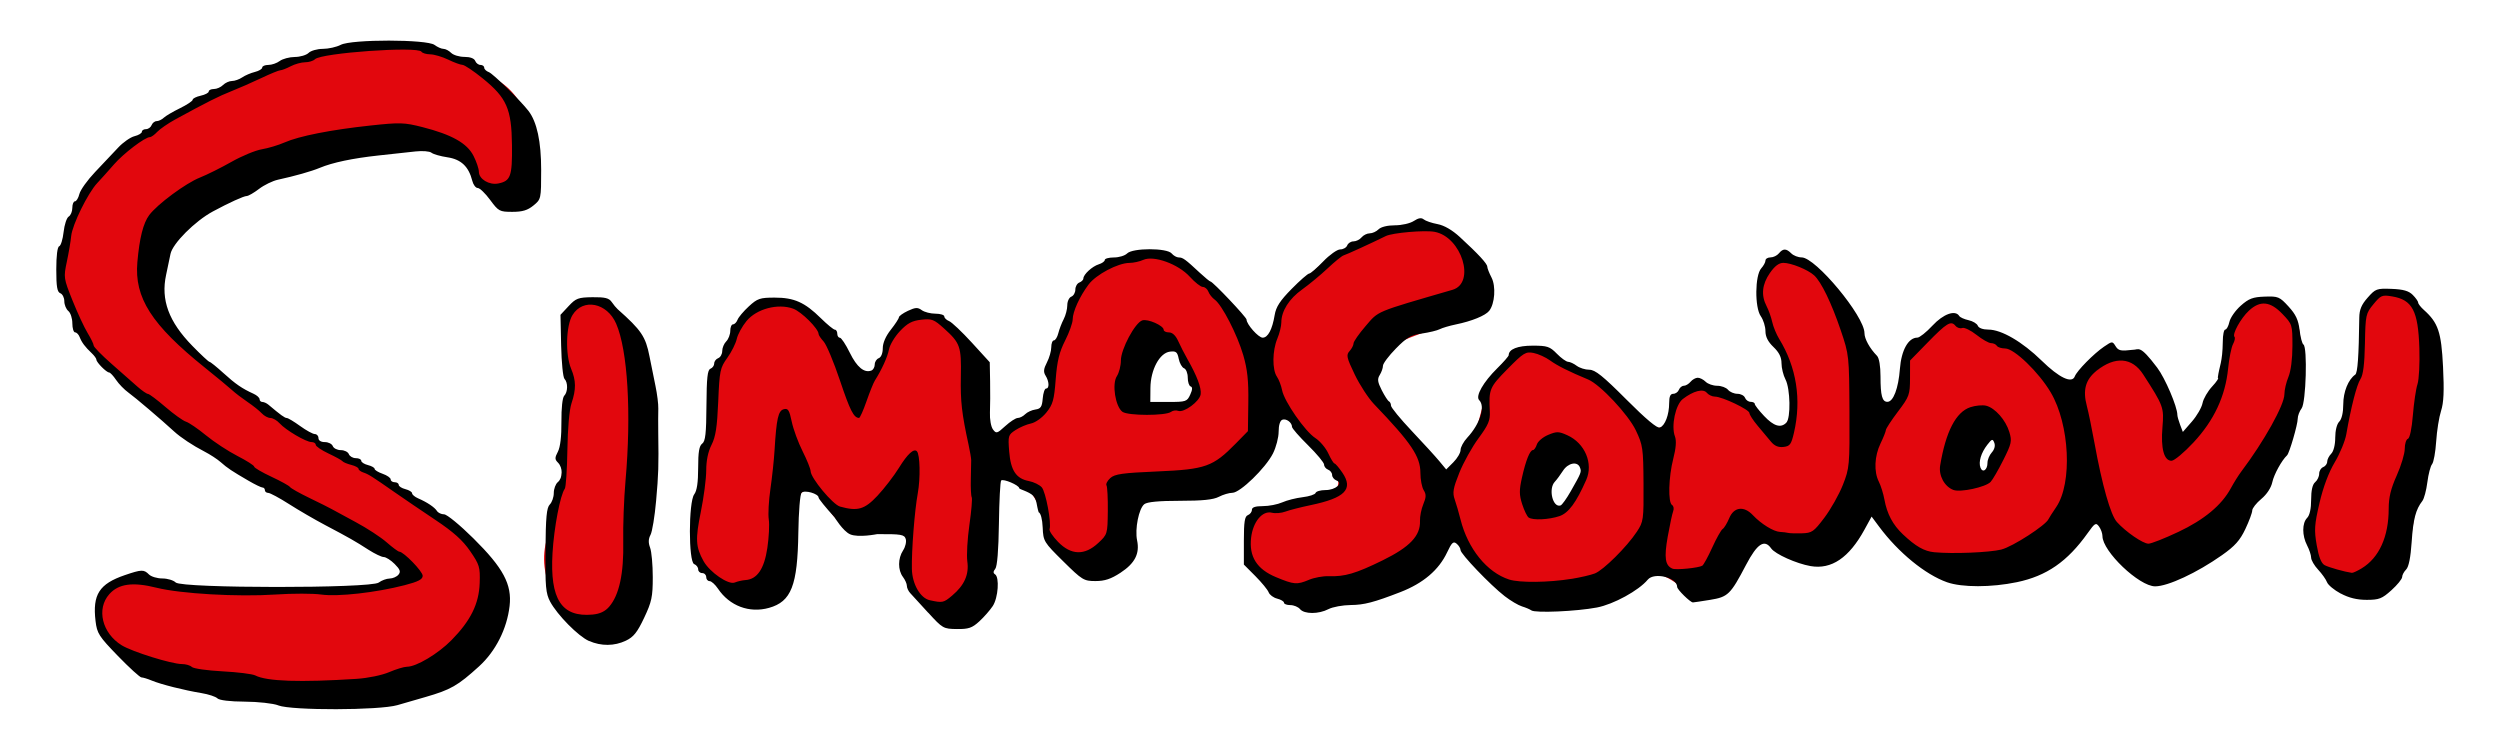
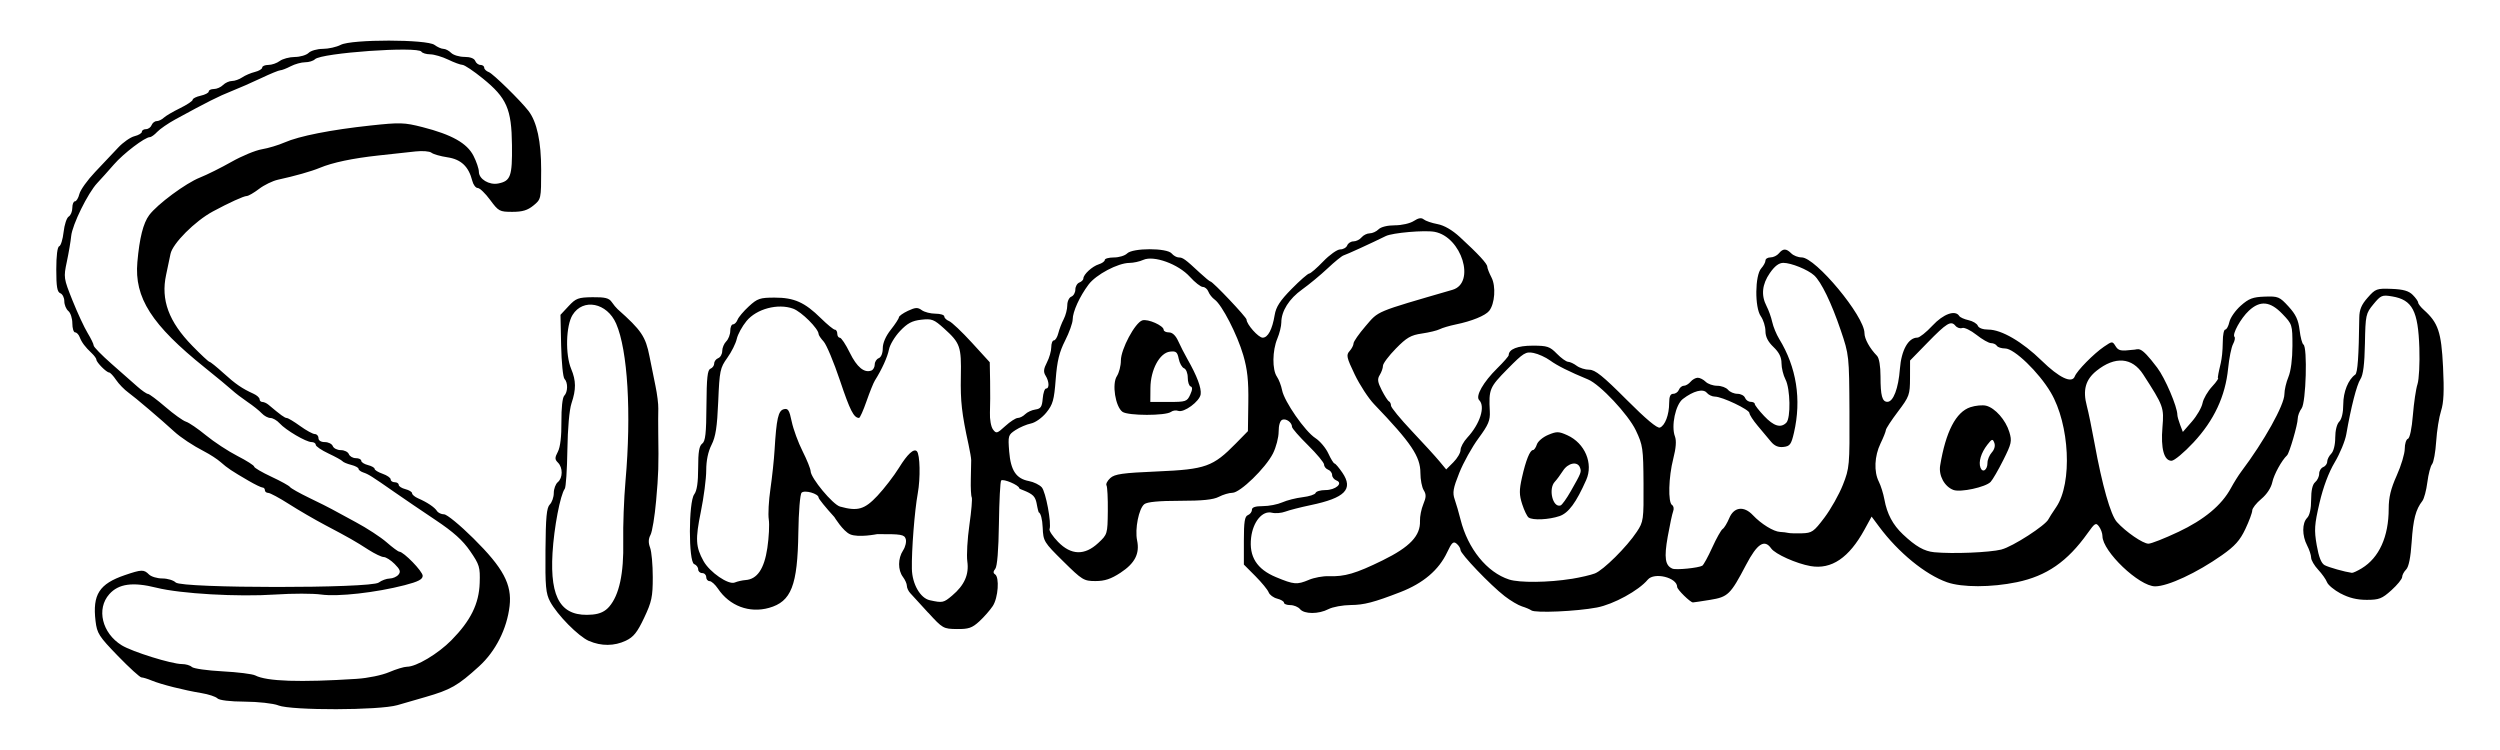
<svg xmlns="http://www.w3.org/2000/svg" width="400" height="120" version="1.1" viewBox="0 0 105.83 31.75">
  <g transform="translate(260.52 -281.77)" stroke-width=".113">
-     <path d="m-244.05 283.68c-2.183 0.058-4.47 0.628-6.101 1.52-1.398 0.47-2.113 0.948-3.492 1.831-1.406 0.618-3.058 2.399-3.597 3.41-0.533 1.457-1.155 2.869-0.259 4.341 0.208 1.088 1.016 2.016 1.866 2.712 3.367 3.55 7.83 5.562 11.961 8.01 0.614 0.913 0.092 0.893-0.801 1.037-1.868 0.302-5.771-0.104-7.21 0.217-1.408-0.048-3.208-0.704-4.124-0.112-0.835 0.539-0.814 1.738 0.771 3.103 1.527 1.358 4.218 1.362 6.321 1.683 3.301 0.419 8.069 0.396 9.435-3.356 0.67-2.708-2.345-4.179-4.123-5.418-0.822-0.542-1.246-0.87-2.051-1.306-1.445-0.668-2.739-1.612-4.174-2.469-1.377-1.204-3.123-1.991-3.94-3.909-1.101-3.632 3.116-5.17 5.789-6.045 2.25-0.583 6.246-2.143 7.489 0.599 3.236 3.403 3.269-3.743 0.406-4.527-0.675-0.747-2.814-1.427-4.166-1.322zm43.663 7.524c-2.99 0.913-4.263 1.121-5.976 3.931-0.826 2.818-2.219-1.228-3.49-1.675-1.508-1.773-4.655-0.799-5.285 1.23-1.072 1.648-0.453 3.346-1.515 4.606-3.289 2.174-2.053-0.524-2.436-2.427-1.025-1.034-1.726-2.305-3.2-1.588-0.371 0.582-0.928 2.013-1.437 2.435-0.491 0.407-0.936-0.158-1.232-1.459-0.907-1.671-3.876-2.312-4.445-0.485-1.315 1.933-1.019 4.238-1.392 6.564-1.118 2.16 0.251 5.145 2.783 4.978 2.094-0.496 0.08-6.483 2.499-4.325 0.391 2.26 4.454 0.055 3.26 2.658 0.664 3.252 3.372 2.639 3.673 0.331 0.051-0.388 0.263-0.816 0.141-1.29-1.031-2.698 0.75-3.999 1.944-1.395 0.645 2.784 2.989 3.895 4.085-7e-3 0.959-1.395 3.018-1.175 4.107-1.652 1.075-0.471 1.18-1.645 2.25-2.294 0.55 0.856 2.836 2.288 2.005 3.317-1.232 0.536-4.291 0.07-3.614 2.417 0.165 1.388 1.912 2.653 3.298 2.31 2.419 0.433 3.497-4.463 5.796-2.565 1.1 2.364 4.344 3.561 6.762 2.032 1.693-2.562 2.963 1.822 4.634-0.527 0.805-4.302 4.854 1.292 5.72-2.777 0.585-0.419 0.795 1.131 1.294 1.171 2.277 2.949 5.195-0.42 8.515-0.916 0.685 3.729 5.449 2.553 6.281-0.42 1.471-1.918 2.554-4.399 2.211-6.909 0.238-2.867-3.497-2.446-3.097 0.315-0.132 1.292-0.887 2.654-1.866 3.464-0.716-0.653-0.418-2.109-1.234-2.8-1.756-2.774-3.306 3.33-5.474-0.802-0.458-0.464-1.124-0.54-1.71-0.765-0.464-0.178-0.911-0.547-1.345-0.559-0.443-0.012-0.665 0.315-1.008 0.629-0.379 0.348-0.861 0.718-1.007 1.446-1.316 4.788-1.376-2.434-2.951-3.277-1.402-2.849-4.373-0.91-2.739 1.66 1.391 1.109 1.412 6.083-0.821 3.19-0.989-0.506-2.332-1.539-3.232-0.354-0.491 3.572-2.911-1.592-4.809-1.48-1.415-1.079-2.411-0.377-2.965 0.795-0.444 0.941-0.502 2.243-1.022 2.734-0.058 0.528-0.896 1.785-1.301 0.746-1.134-1.407-3.741-3.206-1.83-5.024 1.633-0.872 5.837-1.528 3.226-3.967-0.529-0.698-1.274-0.951-2.048-1.221zm-5.626 15.971 0.04 0.095zm46.731-12.987c-0.922 0.049-0.449-0.076-0.861 0.305-0.05 0.31-0.334 0.529-0.389 0.839-0.116 0.656 0.023 1.322-0.088 1.989-0.24 1.434-0.759 2.875-1.266 4.244-1.398 1.606-1.107 5.216 1.555 5.402 2.509-0.626 1.607-4.041 2.681-5.929 0.403-2.18 1.083-6.196-1.631-6.85zm-76.149 0.355c-1.79-0.111-1.12 2.574-0.886 3.623-0.519 2.119-0.172 3.988-0.899 6.027-1.582 3.395 4.176 7.027 4.14 2.007-0.251-3.064 0.806-6.239-0.135-9.306-0.2-0.947-1.188-2.36-2.219-2.35zm69.241 1.319-0.084 0.042zm-44.613 0.589c1.571 1.618 0.704 3.072-1.057 2.52-0.534-0.552 0.024-1.828 0.43-2.318l0.416-0.196 0.211-7e-3zm34.56 3.751c1.336 1.864-2.195 2.58 0 0zm-17.746 1.004c1.173 0.488 0.21 1.687-0.457 2.107-0.741 0.465-1.442-0.112 0.457-2.107z" fill="#e2070d" />
    <path d="m-248.74 311.63c-0.218-0.083-0.857-0.154-1.421-0.157-0.626-4e-3 -1.077-0.058-1.158-0.14-0.073-0.073-0.376-0.173-0.674-0.222-0.727-0.119-1.715-0.368-2.105-0.531-0.175-0.073-0.371-0.133-0.435-0.133-0.064 0-0.512-0.408-0.996-0.907-0.808-0.834-0.885-0.954-0.948-1.48-0.133-1.121 0.156-1.573 1.242-1.944 0.707-0.241 0.803-0.244 1.019-0.028 0.093 0.093 0.348 0.17 0.566 0.17s0.473 0.076 0.566 0.17c0.251 0.251 8.264 0.255 8.596 3e-3 0.121-0.091 0.328-0.168 0.461-0.17 0.133-2e-3 0.3-0.075 0.373-0.163 0.105-0.126 0.071-0.22-0.161-0.453-0.161-0.161-0.369-0.293-0.46-0.293-0.092 0-0.382-0.139-0.646-0.308-0.574-0.37-0.803-0.5-1.838-1.047-0.436-0.23-1.124-0.63-1.529-0.889-0.405-0.259-0.8-0.471-0.878-0.472-0.078-4.3e-4 -0.142-0.052-0.142-0.114 0-0.062-0.044-0.113-0.099-0.113-0.054 0-0.322-0.129-0.594-0.288-0.709-0.412-0.891-0.533-1.179-0.788-0.141-0.125-0.452-0.327-0.692-0.451-0.485-0.25-1.004-0.594-1.284-0.852-0.531-0.489-1.653-1.443-1.927-1.639-0.172-0.123-0.408-0.365-0.524-0.538-0.116-0.173-0.249-0.314-0.295-0.315-0.112-4.3e-4 -0.538-0.429-0.538-0.541 0-0.048-0.089-0.172-0.198-0.275-0.283-0.267-0.425-0.457-0.512-0.684-0.042-0.109-0.128-0.198-0.192-0.198-0.064 0-0.117-0.172-0.117-0.382s-0.076-0.446-0.17-0.523c-0.093-0.077-0.17-0.264-0.17-0.414s-0.076-0.302-0.17-0.338c-0.132-0.051-0.17-0.274-0.17-1.006 0-0.583 0.047-0.957 0.124-0.982 0.068-0.023 0.152-0.295 0.186-0.604 0.034-0.309 0.131-0.603 0.215-0.653 0.085-0.05 0.154-0.215 0.154-0.368 0-0.153 0.05-0.277 0.111-0.277 0.061 0 0.146-0.14 0.188-0.311 0.042-0.171 0.343-0.592 0.669-0.934s0.764-0.806 0.973-1.03c0.209-0.224 0.521-0.441 0.692-0.483 0.171-0.042 0.311-0.126 0.311-0.187 0-0.061 0.078-0.111 0.173-0.111s0.203-0.076 0.239-0.17c0.036-0.093 0.133-0.17 0.215-0.17s0.217-0.064 0.299-0.142c0.082-0.078 0.392-0.26 0.687-0.404s0.538-0.306 0.538-0.359c0-0.053 0.153-0.13 0.34-0.171 0.187-0.041 0.34-0.122 0.34-0.179 0-0.057 0.098-0.104 0.218-0.104 0.12 0 0.295-0.076 0.388-0.17 0.093-0.093 0.264-0.17 0.379-0.17 0.115 0 0.31-0.069 0.433-0.153 0.123-0.084 0.363-0.187 0.535-0.229 0.171-0.042 0.311-0.126 0.311-0.187 0-0.061 0.118-0.111 0.261-0.111s0.36-0.075 0.481-0.166c0.121-0.091 0.407-0.168 0.636-0.17 0.229-2e-3 0.493-0.08 0.586-0.173 0.093-0.093 0.365-0.17 0.603-0.171 0.238-3.8e-4 0.579-0.077 0.757-0.17 0.462-0.241 3.652-0.238 3.972 4e-3 0.121 0.091 0.29 0.166 0.376 0.166 0.086 0 0.233 0.076 0.326 0.17 0.093 0.093 0.346 0.17 0.562 0.17 0.244 0 0.416 0.064 0.457 0.17 0.036 0.093 0.136 0.17 0.223 0.17 0.087 0 0.158 0.053 0.158 0.117 0 0.064 0.089 0.149 0.198 0.189 0.172 0.062 1.339 1.204 1.674 1.638 0.36 0.467 0.54 1.298 0.539 2.503-1.2e-4 1.227-3e-3 1.239-0.328 1.505-0.248 0.203-0.466 0.268-0.894 0.268-0.539-3.2e-4 -0.584-0.025-0.938-0.505-0.204-0.278-0.441-0.505-0.526-0.505-0.085 0-0.188-0.137-0.23-0.304-0.152-0.604-0.474-0.909-1.05-0.995-0.297-0.044-0.602-0.132-0.678-0.194-0.076-0.063-0.382-0.087-0.679-0.054-0.298 0.033-1 0.109-1.56 0.17-1.099 0.119-1.95 0.299-2.491 0.525-0.351 0.147-1.058 0.347-1.767 0.501-0.225 0.049-0.586 0.224-0.803 0.39-0.217 0.166-0.452 0.301-0.522 0.301-0.123 0-0.747 0.284-1.428 0.651-0.762 0.41-1.711 1.361-1.798 1.802-0.035 0.177-0.118 0.574-0.185 0.882-0.23 1.062 0.11 1.983 1.11 3.008 0.363 0.372 0.69 0.677 0.727 0.677 0.037 0 0.3 0.212 0.585 0.471 0.515 0.468 0.792 0.659 1.28 0.88 0.14 0.063 0.255 0.168 0.255 0.231 0 0.064 0.053 0.116 0.118 0.116 0.065 0 0.18 0.052 0.255 0.115 0.523 0.441 0.693 0.564 0.778 0.564 0.053 0 0.308 0.153 0.566 0.34s0.538 0.34 0.622 0.34c0.084 0 0.153 0.076 0.153 0.17 0 0.104 0.106 0.17 0.271 0.17 0.149 0 0.3 0.076 0.336 0.17 0.036 0.093 0.189 0.17 0.34 0.17 0.151 0 0.304 0.076 0.34 0.17 0.036 0.093 0.169 0.17 0.295 0.17 0.127 0 0.23 0.05 0.23 0.111 0 0.061 0.127 0.143 0.283 0.182 0.156 0.039 0.283 0.111 0.283 0.161 0 0.049 0.153 0.143 0.34 0.208 0.187 0.065 0.34 0.172 0.34 0.238 0 0.066 0.076 0.119 0.17 0.119 0.093 0 0.17 0.05 0.17 0.111 0 0.061 0.127 0.143 0.283 0.182 0.156 0.039 0.283 0.118 0.283 0.175 0 0.057 0.115 0.153 0.255 0.214 0.381 0.165 0.697 0.376 0.798 0.535 0.05 0.078 0.186 0.142 0.303 0.142 0.117 0 0.676 0.458 1.241 1.019 1.263 1.251 1.636 1.948 1.531 2.861-0.112 0.969-0.591 1.916-1.292 2.555-0.902 0.82-1.199 0.99-2.27 1.299-0.343 0.099-0.878 0.254-1.189 0.344-0.762 0.222-4.464 0.231-5.039 0.012zm3.324-1.123c0.471-0.03 1.066-0.154 1.368-0.283 0.294-0.126 0.634-0.229 0.756-0.229 0.397 0 1.316-0.549 1.881-1.123 0.815-0.828 1.167-1.541 1.196-2.424 0.022-0.673-8e-3 -0.771-0.405-1.349-0.314-0.457-0.706-0.809-1.472-1.32-0.574-0.383-1.352-0.912-1.729-1.175-0.965-0.673-1.101-0.759-1.325-0.834-0.109-0.037-0.198-0.106-0.198-0.154 0-0.048-0.14-0.123-0.31-0.166-0.171-0.043-0.336-0.112-0.368-0.154-0.032-0.042-0.3-0.19-0.596-0.329-0.296-0.139-0.538-0.305-0.538-0.368 0-0.063-0.08-0.115-0.178-0.115-0.231 0-1.089-0.504-1.351-0.794-0.112-0.124-0.287-0.225-0.388-0.225-0.101 0-0.267-0.089-0.368-0.198-0.101-0.109-0.372-0.326-0.603-0.481-0.23-0.156-0.522-0.379-0.649-0.496-0.126-0.117-0.644-0.545-1.149-0.951-2.265-1.819-2.998-2.963-2.865-4.473 0.09-1.024 0.248-1.65 0.501-1.99 0.344-0.461 1.548-1.352 2.149-1.59 0.297-0.118 0.897-0.417 1.333-0.664s1.015-0.488 1.287-0.533c0.272-0.046 0.705-0.176 0.962-0.289 0.617-0.271 1.963-0.537 3.639-0.717 1.25-0.134 1.426-0.129 2.198 0.068 1.241 0.317 1.887 0.68 2.16 1.215 0.126 0.246 0.228 0.55 0.228 0.676 0 0.308 0.435 0.571 0.817 0.496 0.528-0.104 0.599-0.303 0.584-1.625-0.017-1.534-0.22-1.997-1.235-2.821-0.388-0.315-0.775-0.574-0.86-0.576-0.086-2e-3 -0.359-0.102-0.608-0.223-0.249-0.12-0.59-0.221-0.758-0.223-0.168-2e-3 -0.334-0.052-0.371-0.111-0.148-0.239-4.239 0.05-4.508 0.319-0.07 0.07-0.257 0.128-0.416 0.128-0.159 3.8e-4 -0.435 0.077-0.613 0.17-0.178 0.093-0.375 0.169-0.437 0.169-0.062 0-0.425 0.149-0.808 0.331s-0.95 0.431-1.262 0.554c-0.532 0.21-1.03 0.46-2.372 1.193-0.308 0.168-0.654 0.407-0.769 0.529-0.114 0.123-0.254 0.223-0.311 0.223-0.209 0-1.116 0.689-1.523 1.158-0.231 0.266-0.549 0.62-0.706 0.787-0.396 0.421-1.057 1.766-1.103 2.244-0.021 0.218-0.103 0.704-0.183 1.081-0.142 0.671-0.137 0.704 0.238 1.642 0.211 0.527 0.499 1.147 0.641 1.38 0.141 0.232 0.257 0.471 0.257 0.531 0 0.06 0.337 0.405 0.748 0.767s0.907 0.798 1.101 0.97 0.397 0.311 0.45 0.311c0.053 0 0.386 0.249 0.739 0.553 0.353 0.304 0.744 0.584 0.869 0.622 0.125 0.038 0.506 0.298 0.847 0.578 0.341 0.28 0.94 0.673 1.33 0.873 0.391 0.2 0.71 0.404 0.71 0.452 0 0.048 0.328 0.241 0.729 0.428 0.401 0.187 0.755 0.383 0.787 0.435 0.032 0.052 0.405 0.262 0.828 0.466 0.423 0.204 0.846 0.416 0.94 0.47 0.093 0.054 0.552 0.303 1.019 0.553 0.467 0.25 1.053 0.632 1.302 0.85 0.249 0.218 0.491 0.397 0.538 0.398 0.186 5e-3 0.991 0.834 0.991 1.021 0 0.151-0.185 0.248-0.764 0.398-1.211 0.314-2.827 0.496-3.533 0.396-0.346-0.049-1.214-0.049-1.931-1e-3 -1.594 0.107-4.02-0.032-5.043-0.288-1.001-0.251-1.6-0.17-1.994 0.271-0.558 0.624-0.31 1.652 0.522 2.166 0.442 0.273 2.116 0.795 2.55 0.795 0.163 0 0.353 0.056 0.42 0.123 0.068 0.068 0.651 0.151 1.296 0.185 0.645 0.034 1.27 0.112 1.388 0.173 0.489 0.253 1.891 0.3 4.298 0.145zm9.828-1.602c-0.449-0.196-1.345-1.105-1.645-1.667-0.183-0.344-0.21-0.639-0.197-2.17 0.011-1.407 0.049-1.806 0.183-1.941 0.093-0.093 0.169-0.312 0.169-0.487 0-0.175 0.076-0.381 0.17-0.459 0.215-0.178 0.219-0.614 8e-3 -0.825-0.139-0.139-0.14-0.205-4e-3 -0.465 0.101-0.194 0.155-0.651 0.149-1.272-5e-3 -0.57 0.044-1.02 0.118-1.094 0.157-0.157 0.163-0.564 0.012-0.715-0.063-0.063-0.126-0.699-0.142-1.413l-0.028-1.299 0.344-0.369c0.31-0.333 0.409-0.369 1.012-0.377 0.529-6e-3 0.698 0.036 0.812 0.202 0.079 0.116 0.193 0.253 0.252 0.305 1.004 0.891 1.185 1.158 1.349 2 0.067 0.343 0.18 0.903 0.252 1.246 0.072 0.343 0.126 0.776 0.12 0.962-6e-3 0.187-7e-3 0.645-2e-3 1.019 0.021 1.438 0.011 1.734-0.091 2.89-0.058 0.655-0.164 1.302-0.236 1.436-0.092 0.171-0.097 0.334-0.018 0.543 0.062 0.164 0.113 0.725 0.113 1.247 0 0.834-0.044 1.043-0.365 1.722-0.29 0.615-0.448 0.813-0.773 0.968-0.488 0.233-1.045 0.237-1.562 0.011zm0.858-1.455c0.423-0.492 0.619-1.402 0.592-2.755-0.013-0.666 0.03-1.823 0.096-2.57 0.253-2.865 0.095-5.525-0.396-6.654-0.385-0.886-1.401-1.089-1.846-0.368-0.281 0.455-0.312 1.676-0.058 2.284 0.209 0.499 0.212 0.866 0.014 1.454-0.092 0.273-0.161 1.06-0.175 1.978-0.012 0.839-0.062 1.577-0.11 1.642-0.19 0.253-0.456 1.645-0.519 2.721-0.115 1.96 0.383 2.725 1.696 2.604 0.313-0.029 0.531-0.133 0.706-0.336zm13.505 0.263c-0.343-0.376-0.686-0.751-0.764-0.835-0.078-0.083-0.142-0.222-0.142-0.308 0-0.086-0.075-0.255-0.166-0.376-0.219-0.29-0.217-0.784 6e-3 -1.124 0.099-0.15 0.149-0.368 0.112-0.484-0.059-0.187-0.192-0.21-1.211-0.204 0 0-0.795 0.16-1.144 7e-3 -0.302-0.132-0.667-0.731-0.667-0.731-0.367-0.402-0.667-0.773-0.667-0.824 0-0.164-0.591-0.333-0.719-0.206-0.065 0.065-0.125 0.802-0.138 1.692-0.032 2.239-0.297 2.919-1.243 3.184-0.832 0.233-1.67-0.083-2.159-0.813-0.118-0.176-0.278-0.32-0.356-0.32-0.078-2.2e-4 -0.142-0.077-0.142-0.17 0-0.093-0.076-0.17-0.17-0.17-0.093 0-0.17-0.071-0.17-0.158 0-0.087-0.076-0.187-0.17-0.223-0.243-0.093-0.24-2.63 3e-3 -2.953 0.114-0.15 0.166-0.504 0.166-1.12 0-0.671 0.043-0.932 0.171-1.026 0.136-0.1 0.173-0.427 0.18-1.618 8e-3 -1.171 0.044-1.505 0.169-1.553 0.088-0.034 0.159-0.134 0.159-0.222 0-0.089 0.076-0.191 0.17-0.226 0.093-0.036 0.17-0.172 0.17-0.303s0.076-0.315 0.17-0.408c0.093-0.093 0.17-0.294 0.17-0.445s0.052-0.275 0.117-0.275c0.064 0 0.151-0.088 0.192-0.196 0.041-0.108 0.256-0.362 0.478-0.566 0.362-0.333 0.471-0.37 1.093-0.37 0.826-8.6e-4 1.272 0.199 1.954 0.871 0.272 0.268 0.54 0.487 0.595 0.487 0.055 0 0.101 0.076 0.101 0.17 0 0.093 0.049 0.17 0.11 0.17 0.06 0 0.25 0.286 0.421 0.636 0.299 0.61 0.611 0.868 0.913 0.753 0.078-0.03 0.142-0.145 0.142-0.256 0-0.111 0.076-0.232 0.17-0.267 0.101-0.039 0.17-0.209 0.17-0.42 0-0.224 0.126-0.514 0.34-0.784 0.187-0.236 0.341-0.473 0.343-0.526 2e-3 -0.053 0.175-0.177 0.384-0.275 0.318-0.148 0.413-0.153 0.584-0.028 0.112 0.082 0.373 0.149 0.579 0.149 0.206 0 0.375 0.053 0.375 0.117 0 0.064 0.092 0.153 0.204 0.198 0.112 0.045 0.545 0.455 0.962 0.911l0.758 0.83 0.015 0.812c8e-3 0.447 5e-3 1.041-7e-3 1.321-0.012 0.28 0.045 0.6 0.127 0.71 0.139 0.188 0.173 0.179 0.523-0.142 0.206-0.188 0.444-0.342 0.529-0.342 0.085 0 0.227-0.072 0.314-0.16 0.088-0.088 0.282-0.177 0.433-0.198 0.225-0.032 0.279-0.113 0.308-0.463 0.019-0.234 0.083-0.425 0.142-0.425 0.145 0 0.134-0.299-0.021-0.546-0.098-0.157-0.085-0.285 0.057-0.559 0.101-0.195 0.184-0.485 0.184-0.644 0-0.159 0.05-0.289 0.111-0.289 0.061 0 0.145-0.137 0.187-0.304 0.042-0.167 0.144-0.435 0.228-0.594 0.083-0.16 0.152-0.425 0.152-0.59 3.4e-4 -0.165 0.077-0.329 0.171-0.364 0.093-0.036 0.17-0.17 0.17-0.299s0.076-0.263 0.17-0.299c0.093-0.036 0.17-0.113 0.17-0.171 0-0.17 0.374-0.514 0.651-0.6 0.14-0.043 0.255-0.126 0.255-0.184 0-0.058 0.175-0.106 0.388-0.106s0.465-0.076 0.558-0.17c0.238-0.238 1.687-0.238 1.885 0 0.077 0.093 0.213 0.17 0.302 0.17 0.172 0 0.273 0.074 0.893 0.651 0.217 0.202 0.42 0.368 0.45 0.368 0.095 0 1.526 1.511 1.526 1.611 0 0.2 0.503 0.766 0.682 0.766 0.223 0 0.408-0.348 0.509-0.961 0.057-0.345 0.227-0.605 0.716-1.102 0.352-0.358 0.688-0.651 0.745-0.652 0.057-1e-3 0.324-0.232 0.593-0.512 0.269-0.28 0.593-0.51 0.72-0.51s0.261-0.076 0.297-0.17c0.036-0.093 0.155-0.17 0.266-0.17 0.11 0 0.264-0.076 0.341-0.17 0.077-0.093 0.233-0.17 0.345-0.17s0.281-0.076 0.374-0.17c0.102-0.102 0.379-0.17 0.691-0.17 0.29 0 0.646-0.081 0.801-0.183 0.197-0.129 0.321-0.149 0.421-0.067 0.077 0.064 0.339 0.154 0.582 0.199 0.283 0.053 0.622 0.249 0.947 0.548 0.781 0.718 1.16 1.128 1.161 1.255 3.4e-4 0.064 0.081 0.269 0.178 0.456 0.194 0.372 0.142 1.115-0.099 1.415-0.161 0.201-0.739 0.436-1.412 0.574-0.266 0.055-0.571 0.145-0.679 0.201-0.108 0.056-0.448 0.138-0.755 0.183-0.47 0.068-0.646 0.17-1.104 0.638-0.3 0.306-0.545 0.633-0.545 0.727 0 0.094-0.061 0.268-0.135 0.388-0.11 0.176-0.094 0.298 0.085 0.65 0.121 0.238 0.259 0.45 0.305 0.47 0.047 0.021 0.085 0.102 0.085 0.18 0 0.079 0.395 0.56 0.878 1.071 0.483 0.51 1.008 1.086 1.168 1.279l0.291 0.351 0.304-0.304c0.167-0.167 0.304-0.401 0.304-0.519 0-0.119 0.127-0.353 0.283-0.521 0.543-0.586 0.776-1.32 0.505-1.591-0.167-0.167 0.175-0.767 0.769-1.351 0.265-0.26 0.481-0.509 0.481-0.552 0-0.252 0.379-0.402 1.015-0.402 0.619 0 0.726 0.036 1.023 0.34 0.183 0.187 0.397 0.341 0.477 0.343 0.08 2e-3 0.244 0.078 0.365 0.17 0.121 0.091 0.36 0.166 0.532 0.166 0.246 0 0.576 0.264 1.566 1.257 0.83 0.832 1.311 1.235 1.423 1.192 0.218-0.084 0.392-0.546 0.392-1.041 0-0.274 0.051-0.389 0.173-0.389 0.095 0 0.203-0.076 0.239-0.17 0.036-0.093 0.13-0.17 0.209-0.17 0.079 0 0.207-0.076 0.285-0.17 0.077-0.093 0.215-0.17 0.305-0.17 0.09 0 0.24 0.076 0.334 0.17 0.093 0.093 0.313 0.17 0.488 0.17 0.175 0 0.381 0.076 0.459 0.17 0.077 0.093 0.257 0.17 0.398 0.17 0.141 0 0.286 0.076 0.322 0.17 0.036 0.093 0.143 0.17 0.239 0.17 0.095 0 0.173 0.04 0.173 0.09s0.178 0.279 0.396 0.51c0.408 0.432 0.703 0.521 0.94 0.284 0.193-0.193 0.169-1.44-0.035-1.83-0.093-0.178-0.169-0.487-0.169-0.687 0-0.255-0.101-0.459-0.34-0.688-0.234-0.224-0.34-0.434-0.34-0.675 0-0.192-0.089-0.476-0.198-0.63-0.26-0.368-0.247-1.731 0.02-2.025 0.098-0.109 0.179-0.257 0.179-0.33 0-0.073 0.096-0.133 0.213-0.133 0.117 0 0.276-0.076 0.354-0.17 0.178-0.215 0.311-0.215 0.526 0 0.093 0.093 0.29 0.17 0.438 0.17 0.593 0 2.66 2.489 2.66 3.204 0 0.245 0.222 0.647 0.533 0.965 0.088 0.09 0.146 0.434 0.146 0.868 0 0.817 0.07 1.077 0.292 1.077 0.251 0 0.466-0.567 0.529-1.395 0.061-0.795 0.357-1.323 0.741-1.323 0.091 0 0.378-0.229 0.639-0.51 0.461-0.495 0.966-0.675 1.133-0.405 0.035 0.058 0.213 0.137 0.394 0.177 0.181 0.04 0.357 0.146 0.391 0.235 0.037 0.097 0.217 0.163 0.447 0.163 0.553 0 1.44 0.517 2.256 1.315 0.744 0.728 1.282 0.982 1.403 0.665 0.092-0.24 0.802-0.961 1.236-1.256 0.35-0.237 0.356-0.238 0.492-0.019 0.119 0.19 0.221 0.212 0.725 0.151 0.266 5e-3 0.271-0.256 1.034 0.754 0.334 0.438 0.855 1.658 0.855 2.002 0 0.06 0.052 0.247 0.116 0.415l0.116 0.306 0.384-0.44c0.211-0.242 0.414-0.593 0.45-0.78 0.036-0.187 0.222-0.505 0.411-0.708 0.19-0.202 0.295-0.368 0.234-0.368 0.072-0.536 0.199-0.621 0.213-1.537 0-0.276 0.047-0.501 0.104-0.501 0.057 0 0.136-0.146 0.175-0.324 0.039-0.178 0.256-0.487 0.481-0.687 0.341-0.302 0.511-0.367 1.015-0.384 0.569-0.02 0.629 5e-3 1.007 0.418 0.308 0.336 0.417 0.569 0.468 0.994 0.036 0.306 0.109 0.583 0.163 0.616 0.176 0.109 0.109 2.455-0.076 2.701-0.091 0.121-0.166 0.32-0.166 0.443 0 0.242-0.352 1.453-0.45 1.545-0.23 0.218-0.554 0.809-0.625 1.137-0.051 0.24-0.233 0.516-0.467 0.711-0.211 0.176-0.383 0.396-0.383 0.488 0 0.093-0.131 0.446-0.291 0.785-0.228 0.482-0.444 0.723-0.991 1.108-1.059 0.746-2.289 1.319-2.828 1.319-0.677 0-2.231-1.482-2.231-2.128 0-0.113-0.065-0.295-0.144-0.403-0.131-0.179-0.175-0.153-0.481 0.277-0.857 1.205-1.738 1.815-2.998 2.078-1.081 0.225-2.323 0.226-2.956 3e-3 -0.92-0.325-2.059-1.256-2.873-2.35l-0.32-0.43-0.302 0.552c-0.653 1.193-1.397 1.697-2.281 1.544-0.599-0.104-1.5-0.508-1.668-0.748-0.284-0.406-0.591-0.206-1.063 0.693-0.662 1.262-0.763 1.36-1.522 1.484-0.363 0.059-0.69 0.108-0.728 0.109-0.111 8.5e-4 -0.668-0.546-0.668-0.656 0-0.398-0.971-0.637-1.245-0.307-0.382 0.46-1.448 1.044-2.152 1.178-0.862 0.164-2.611 0.241-2.774 0.122-0.062-0.045-0.241-0.121-0.396-0.168-0.156-0.047-0.487-0.243-0.736-0.436-0.605-0.468-1.868-1.788-1.868-1.952 0-0.072-0.074-0.193-0.165-0.268-0.137-0.114-0.205-0.052-0.4 0.364-0.352 0.75-1.012 1.311-1.983 1.687-1.118 0.433-1.537 0.542-2.095 0.546-0.343 3e-3 -0.769 0.081-0.947 0.174-0.417 0.217-1.024 0.217-1.204-8.6e-4 -0.077-0.093-0.262-0.17-0.41-0.17-0.148 0-0.269-0.045-0.269-0.101 0-0.056-0.13-0.133-0.288-0.173-0.158-0.04-0.321-0.16-0.361-0.267-0.04-0.107-0.293-0.415-0.561-0.685l-0.488-0.49v-1.014c0-0.797 0.036-1.028 0.17-1.079 0.093-0.036 0.17-0.136 0.17-0.223 0-0.109 0.143-0.158 0.464-0.158 0.255 0 0.625-0.072 0.821-0.159 0.196-0.088 0.585-0.186 0.864-0.219 0.279-0.033 0.525-0.114 0.547-0.18 0.022-0.066 0.208-0.121 0.413-0.121 0.434 0 0.77-0.292 0.47-0.407-0.1-0.038-0.183-0.143-0.183-0.231 0-0.089-0.076-0.191-0.17-0.226-0.093-0.036-0.17-0.132-0.17-0.215 0-0.082-0.306-0.45-0.679-0.818-0.374-0.368-0.679-0.718-0.679-0.778 0-0.185-0.246-0.367-0.41-0.303-0.096 0.037-0.156 0.231-0.156 0.505 0 0.245-0.108 0.66-0.24 0.922-0.312 0.619-1.391 1.665-1.718 1.666-0.137 3.4e-4 -0.396 0.077-0.574 0.17-0.234 0.122-0.694 0.169-1.649 0.169-0.887 0-1.384 0.047-1.505 0.142-0.234 0.183-0.407 1.054-0.306 1.536 0.117 0.557-0.095 0.969-0.701 1.366-0.406 0.266-0.668 0.353-1.06 0.353-0.494 0-0.562-0.041-1.365-0.834-0.822-0.811-0.846-0.85-0.871-1.429-0.015-0.357-0.084-0.617-0.171-0.65-0.099-0.308-0.065-0.522-0.232-0.699-0.187-0.183-0.592-0.271-0.592-0.32 0-0.124-0.676-0.412-0.763-0.325-0.039 0.039-0.082 0.861-0.095 1.827-0.016 1.123-0.072 1.813-0.155 1.913-0.089 0.108-0.093 0.18-0.011 0.23 0.197 0.122 0.135 0.996-0.095 1.345-0.117 0.177-0.374 0.47-0.572 0.651-0.303 0.277-0.452 0.328-0.947 0.322-0.571-6e-3 -0.605-0.026-1.21-0.69zm1.014-0.733c0.516-0.434 0.718-0.89 0.639-1.445-0.036-0.256 3e-3 -0.95 0.088-1.542 0.085-0.592 0.129-1.119 0.099-1.171-0.03-0.053-0.048-0.397-0.039-0.764 9e-3 -0.368 0.016-0.732 0.016-0.81 2e-5 -0.078-0.05-0.371-0.111-0.651-0.289-1.324-0.347-1.837-0.327-2.887 0.024-1.273-0.025-1.415-0.709-2.033-0.431-0.389-0.519-0.423-0.97-0.372-0.388 0.044-0.584 0.149-0.897 0.48-0.22 0.233-0.43 0.583-0.467 0.778-0.06 0.318-0.301 0.847-0.597 1.316-0.059 0.093-0.218 0.488-0.354 0.878-0.135 0.389-0.278 0.707-0.316 0.706-0.224-6e-3 -0.38-0.312-0.807-1.584-0.261-0.778-0.572-1.52-0.69-1.649-0.118-0.129-0.215-0.272-0.215-0.318 0-0.224-0.726-0.948-1.078-1.075-0.644-0.233-1.547 6e-3 -1.973 0.523-0.185 0.225-0.371 0.565-0.413 0.757-0.042 0.191-0.222 0.552-0.401 0.802-0.305 0.426-0.329 0.54-0.384 1.848-0.046 1.083-0.109 1.492-0.283 1.834-0.145 0.285-0.225 0.665-0.225 1.078 0 0.351-0.103 1.143-0.229 1.76-0.236 1.158-0.218 1.484 0.115 2.084 0.263 0.473 1.057 1.018 1.322 0.907 0.114-0.048 0.319-0.094 0.456-0.104 0.493-0.034 0.792-0.473 0.923-1.356 0.067-0.451 0.095-0.996 0.061-1.209-0.034-0.214-3e-3 -0.796 0.07-1.294 0.072-0.498 0.151-1.237 0.175-1.642 0.08-1.332 0.156-1.67 0.39-1.731 0.182-0.048 0.235 0.036 0.337 0.526 0.067 0.32 0.273 0.883 0.458 1.249 0.185 0.367 0.339 0.749 0.342 0.849 7e-3 0.292 0.938 1.412 1.244 1.497 0.748 0.208 1.039 0.124 1.585-0.458 0.288-0.307 0.699-0.841 0.912-1.185 0.359-0.582 0.627-0.829 0.756-0.699 0.135 0.135 0.156 1.138 0.038 1.785-0.135 0.737-0.265 2.417-0.249 3.196 0.013 0.64 0.356 1.239 0.759 1.326 0.542 0.118 0.581 0.11 0.947-0.198zm15.102-0.665c0.223-0.093 0.598-0.162 0.835-0.153 0.678 0.025 1.146-0.112 2.281-0.669 1.157-0.567 1.609-1.044 1.584-1.671-7e-3 -0.186 0.056-0.505 0.141-0.708 0.124-0.296 0.127-0.415 0.016-0.593-0.076-0.122-0.139-0.45-0.139-0.728 0-0.698-0.387-1.273-1.962-2.914-0.238-0.248-0.607-0.814-0.819-1.256-0.344-0.718-0.368-0.825-0.218-0.99 0.092-0.102 0.168-0.249 0.168-0.326s0.23-0.407 0.511-0.733c0.566-0.656 0.367-0.573 3.678-1.535 0.992-0.288 0.39-2.24-0.758-2.455-0.417-0.078-1.782 0.04-2.064 0.179-0.612 0.302-1.672 0.787-1.784 0.817-0.073 0.019-0.379 0.267-0.679 0.55s-0.786 0.684-1.078 0.893c-0.553 0.393-0.883 0.917-0.883 1.399 0 0.154-0.076 0.463-0.17 0.687-0.211 0.505-0.22 1.309-0.017 1.606 0.084 0.123 0.183 0.382 0.22 0.575 0.092 0.478 0.974 1.747 1.409 2.026 0.194 0.125 0.441 0.418 0.548 0.651s0.226 0.425 0.263 0.425c0.037 4.3e-4 0.187 0.176 0.332 0.389 0.476 0.699 0.113 1.069-1.343 1.373-0.426 0.089-0.909 0.213-1.073 0.275-0.164 0.062-0.42 0.083-0.569 0.046-0.4-0.1-0.801 0.382-0.879 1.059-0.093 0.8 0.242 1.331 1.052 1.668 0.765 0.318 0.887 0.328 1.396 0.115zm11.116-0.039c0.374-0.061 0.818-0.164 0.987-0.23 0.362-0.14 1.355-1.126 1.775-1.762 0.284-0.429 0.294-0.505 0.285-2.038-9e-3 -1.5-0.028-1.631-0.326-2.258-0.321-0.673-1.513-1.944-2.022-2.154-0.795-0.329-1.305-0.584-1.605-0.803-0.187-0.136-0.503-0.28-0.702-0.319-0.333-0.065-0.423-0.01-1.104 0.681-0.763 0.774-0.796 0.855-0.748 1.792 0.02 0.383-0.059 0.569-0.478 1.138-0.276 0.374-0.642 1.033-0.814 1.464-0.262 0.656-0.294 0.839-0.194 1.126 0.066 0.189 0.177 0.572 0.247 0.852 0.31 1.236 1.119 2.236 2.056 2.538 0.441 0.143 1.671 0.129 2.643-0.029zm-1.816-2.596c-0.065-0.046-0.188-0.3-0.273-0.564-0.128-0.398-0.13-0.593-0.01-1.129 0.163-0.729 0.338-1.165 0.468-1.165 0.048 0 0.121-0.107 0.163-0.237 0.041-0.13 0.257-0.313 0.479-0.405 0.362-0.151 0.446-0.15 0.811 0.015 0.745 0.336 1.108 1.196 0.799 1.893-0.425 0.961-0.75 1.4-1.129 1.53-0.45 0.153-1.131 0.185-1.307 0.061zm1.78-1.109c0.453-0.796 0.464-0.824 0.391-1.012-0.105-0.274-0.504-0.195-0.719 0.142-0.11 0.171-0.264 0.379-0.342 0.461-0.286 0.3-0.09 1.116 0.242 1.005 0.061-0.02 0.253-0.288 0.428-0.596zm5.57 3.148c0.054-0.032 0.244-0.378 0.422-0.77 0.178-0.392 0.376-0.745 0.441-0.785 0.065-0.04 0.191-0.248 0.28-0.461 0.198-0.475 0.621-0.527 1-0.124 0.349 0.371 0.876 0.696 1.15 0.709 0.127 6e-3 0.282 0.025 0.345 0.042 0.062 0.017 0.322 0.024 0.578 0.017 0.428-0.012 0.504-0.065 0.956-0.664 0.27-0.358 0.621-0.982 0.781-1.387 0.28-0.711 0.289-0.815 0.278-3.114-0.012-2.353-0.016-2.389-0.368-3.428-0.394-1.162-0.828-2.057-1.129-2.329-0.268-0.242-0.971-0.527-1.302-0.527-0.186 0-0.365 0.135-0.57 0.431-0.332 0.478-0.378 0.944-0.139 1.402 0.087 0.167 0.195 0.469 0.239 0.671 0.044 0.202 0.177 0.524 0.294 0.715 0.735 1.198 0.951 2.567 0.626 3.972-0.115 0.496-0.17 0.571-0.444 0.602-0.218 0.025-0.379-0.043-0.531-0.226-0.12-0.144-0.374-0.448-0.564-0.674s-0.346-0.467-0.346-0.535c0-0.145-1.157-0.696-1.462-0.696-0.115 0-0.27-0.073-0.343-0.162-0.155-0.187-0.566-0.08-1.013 0.262-0.311 0.238-0.503 1.144-0.336 1.584 0.069 0.181 0.046 0.491-0.07 0.943-0.2 0.779-0.228 1.854-0.052 1.962 0.067 0.041 0.088 0.159 0.048 0.261s-0.144 0.587-0.231 1.077c-0.159 0.898-0.11 1.228 0.203 1.357 0.154 0.063 1.098-0.031 1.261-0.126zm12.667-0.688c0.466-0.114 1.878-1.026 1.991-1.285 0.02-0.046 0.167-0.276 0.327-0.511 0.689-1.015 0.57-3.494-0.233-4.853-0.505-0.856-1.547-1.86-1.93-1.86-0.155 0-0.313-0.051-0.351-0.113-0.038-0.062-0.149-0.113-0.245-0.113-0.096 0-0.375-0.158-0.618-0.351-0.244-0.193-0.515-0.323-0.602-0.29-0.088 0.034-0.218-9e-3 -0.289-0.095-0.189-0.228-0.368-0.119-1.186 0.72l-0.734 0.752-2e-3 0.745c-2e-3 0.705-0.029 0.78-0.509 1.415-0.279 0.369-0.51 0.722-0.513 0.784-4e-3 0.062-0.105 0.317-0.226 0.566-0.258 0.535-0.287 1.193-0.072 1.619 0.085 0.168 0.191 0.508 0.236 0.755 0.111 0.611 0.356 1.071 0.785 1.476 0.543 0.512 0.901 0.715 1.326 0.756 0.784 0.075 2.326 0.012 2.847-0.115zm-2.033-2.519c-0.379-0.14-0.633-0.609-0.563-1.036 0.237-1.434 0.668-2.266 1.279-2.468 0.217-0.072 0.519-0.1 0.669-0.062 0.377 0.095 0.827 0.605 0.98 1.112 0.117 0.387 0.095 0.489-0.256 1.189-0.211 0.421-0.453 0.837-0.536 0.924-0.212 0.222-1.274 0.452-1.573 0.341zm1.44-1.148c0-0.132 0.083-0.33 0.184-0.442 0.111-0.122 0.153-0.283 0.106-0.404-0.07-0.182-0.099-0.174-0.297 0.081-0.265 0.341-0.381 0.728-0.289 0.969 0.091 0.237 0.296 0.097 0.296-0.203zm-37.646 3.395c0.391-0.364 0.396-0.379 0.407-1.35 6e-3 -0.54-0.019-1.03-0.055-1.089-0.036-0.059 0.036-0.199 0.16-0.312 0.189-0.171 0.518-0.217 2.007-0.281 2.029-0.087 2.343-0.2 3.309-1.185l0.51-0.52 0.017-1.212c0.013-0.923-0.038-1.401-0.214-2.005-0.253-0.869-0.9-2.128-1.208-2.35-0.108-0.077-0.229-0.23-0.269-0.339-0.041-0.109-0.146-0.198-0.234-0.198-0.088 0-0.336-0.194-0.55-0.431-0.487-0.539-1.53-0.917-1.973-0.715-0.153 0.07-0.416 0.127-0.585 0.128-0.485 2e-3 -1.414 0.494-1.729 0.915-0.38 0.508-0.671 1.148-0.673 1.478-8.6e-4 0.146-0.145 0.55-0.321 0.897-0.247 0.487-0.338 0.861-0.398 1.641-0.067 0.877-0.12 1.063-0.397 1.405-0.18 0.222-0.464 0.424-0.651 0.462-0.182 0.037-0.477 0.163-0.654 0.279-0.309 0.203-0.32 0.24-0.267 0.907 0.065 0.806 0.296 1.151 0.838 1.252 0.2 0.038 0.443 0.156 0.54 0.263 0.171 0.19 0.421 1.532 0.33 1.772-0.025 0.066 0.137 0.308 0.36 0.538 0.552 0.568 1.125 0.585 1.7 0.05zm1.028-5.554c-0.302-0.221-0.453-1.181-0.238-1.51 0.093-0.143 0.17-0.44 0.17-0.662 0-0.481 0.599-1.603 0.908-1.701 0.233-0.074 0.904 0.223 0.904 0.4 0 0.061 0.101 0.11 0.225 0.11 0.144 0 0.284 0.132 0.39 0.368 0.091 0.202 0.267 0.546 0.391 0.764 0.404 0.708 0.598 1.224 0.56 1.488-0.043 0.301-0.711 0.793-0.952 0.701-0.09-0.035-0.227-0.015-0.304 0.043-0.224 0.17-1.821 0.168-2.054-2e-3zm2.867-0.727c0.098-0.214 0.103-0.321 0.018-0.349-0.067-0.022-0.122-0.191-0.122-0.375s-0.071-0.361-0.157-0.394c-0.086-0.033-0.188-0.213-0.225-0.4-0.058-0.289-0.113-0.335-0.371-0.304-0.437 0.052-0.82 0.764-0.827 1.536l-5e-3 0.594h0.774c0.733 0 0.782-0.016 0.915-0.308zm41.821 5.815c1.109-0.524 1.845-1.137 2.235-1.859 0.125-0.231 0.323-0.548 0.441-0.704 0.963-1.276 1.824-2.821 1.824-3.273 0-0.177 0.076-0.505 0.17-0.729 0.103-0.247 0.17-0.764 0.17-1.316 0-0.896-6e-3 -0.915-0.425-1.352-0.517-0.539-0.941-0.581-1.417-0.138-0.347 0.322-0.72 1-0.611 1.109 0.037 0.037 9e-3 0.175-0.062 0.307-0.071 0.132-0.165 0.597-0.208 1.032-0.117 1.174-0.595 2.196-1.465 3.13-0.397 0.427-0.816 0.776-0.931 0.776-0.318 0-0.459-0.519-0.384-1.415 0.07-0.845 0.05-0.9-0.816-2.242-0.467-0.724-1.192-0.78-1.975-0.152-0.467 0.375-0.589 0.818-0.41 1.488 0.067 0.249 0.214 0.962 0.327 1.585 0.322 1.771 0.68 3.032 0.945 3.327 0.377 0.42 1.104 0.919 1.337 0.919 0.116 0 0.682-0.223 1.257-0.495zm6.884 2.605c-0.275-0.147-0.536-0.363-0.58-0.481-0.044-0.118-0.214-0.357-0.376-0.531-0.163-0.174-0.296-0.404-0.297-0.51-3.4e-4 -0.106-0.077-0.338-0.17-0.517-0.217-0.416-0.216-0.947 6.8e-4 -1.164 0.108-0.108 0.17-0.388 0.17-0.771 0-0.396 0.058-0.649 0.17-0.742 0.093-0.077 0.17-0.238 0.17-0.357s0.076-0.245 0.17-0.281c0.093-0.036 0.17-0.14 0.17-0.231s0.076-0.242 0.17-0.336c0.101-0.101 0.17-0.377 0.17-0.679 0-0.302 0.069-0.579 0.17-0.679 0.105-0.105 0.17-0.383 0.17-0.732 0-0.526 0.212-1.052 0.507-1.258 0.101-0.07 0.151-0.772 0.171-2.41 4e-3 -0.34 0.092-0.552 0.355-0.849 0.332-0.376 0.383-0.395 1.014-0.371 0.493 0.019 0.724 0.084 0.894 0.255 0.126 0.126 0.23 0.273 0.23 0.325 0 0.053 0.109 0.193 0.241 0.311 0.607 0.543 0.739 0.934 0.812 2.406 0.051 1.03 0.029 1.522-0.084 1.868-0.084 0.259-0.177 0.839-0.206 1.29-0.029 0.451-0.107 0.885-0.174 0.965-0.067 0.08-0.157 0.425-0.2 0.766s-0.138 0.696-0.21 0.79c-0.283 0.364-0.39 0.774-0.454 1.736-0.044 0.659-0.124 1.058-0.235 1.169-0.093 0.093-0.168 0.235-0.168 0.317 0 0.082-0.204 0.333-0.453 0.558-0.4 0.361-0.524 0.409-1.049 0.409-0.409 0-0.752-0.084-1.095-0.267zm0.892-1.071c0.735-0.447 1.139-1.341 1.139-2.519 0-0.479 0.089-0.85 0.34-1.408 0.187-0.416 0.34-0.926 0.34-1.133 0-0.207 0.06-0.396 0.133-0.421 0.08-0.026 0.165-0.43 0.211-1 0.043-0.526 0.13-1.116 0.195-1.312 0.065-0.196 0.1-0.885 0.079-1.531-0.051-1.575-0.296-2.04-1.148-2.184-0.431-0.073-0.482-0.051-0.796 0.33-0.323 0.392-0.337 0.455-0.36 1.663-0.017 0.878-0.074 1.332-0.191 1.509-0.157 0.24-0.399 1.185-0.598 2.332-0.049 0.285-0.27 0.82-0.49 1.189-0.256 0.428-0.489 1.051-0.645 1.722-0.214 0.921-0.229 1.142-0.117 1.786 0.088 0.506 0.193 0.769 0.336 0.846 0.173 0.093 0.848 0.283 1.153 0.325 0.045 6e-3 0.234-0.081 0.42-0.194z" />
  </g>
</svg>